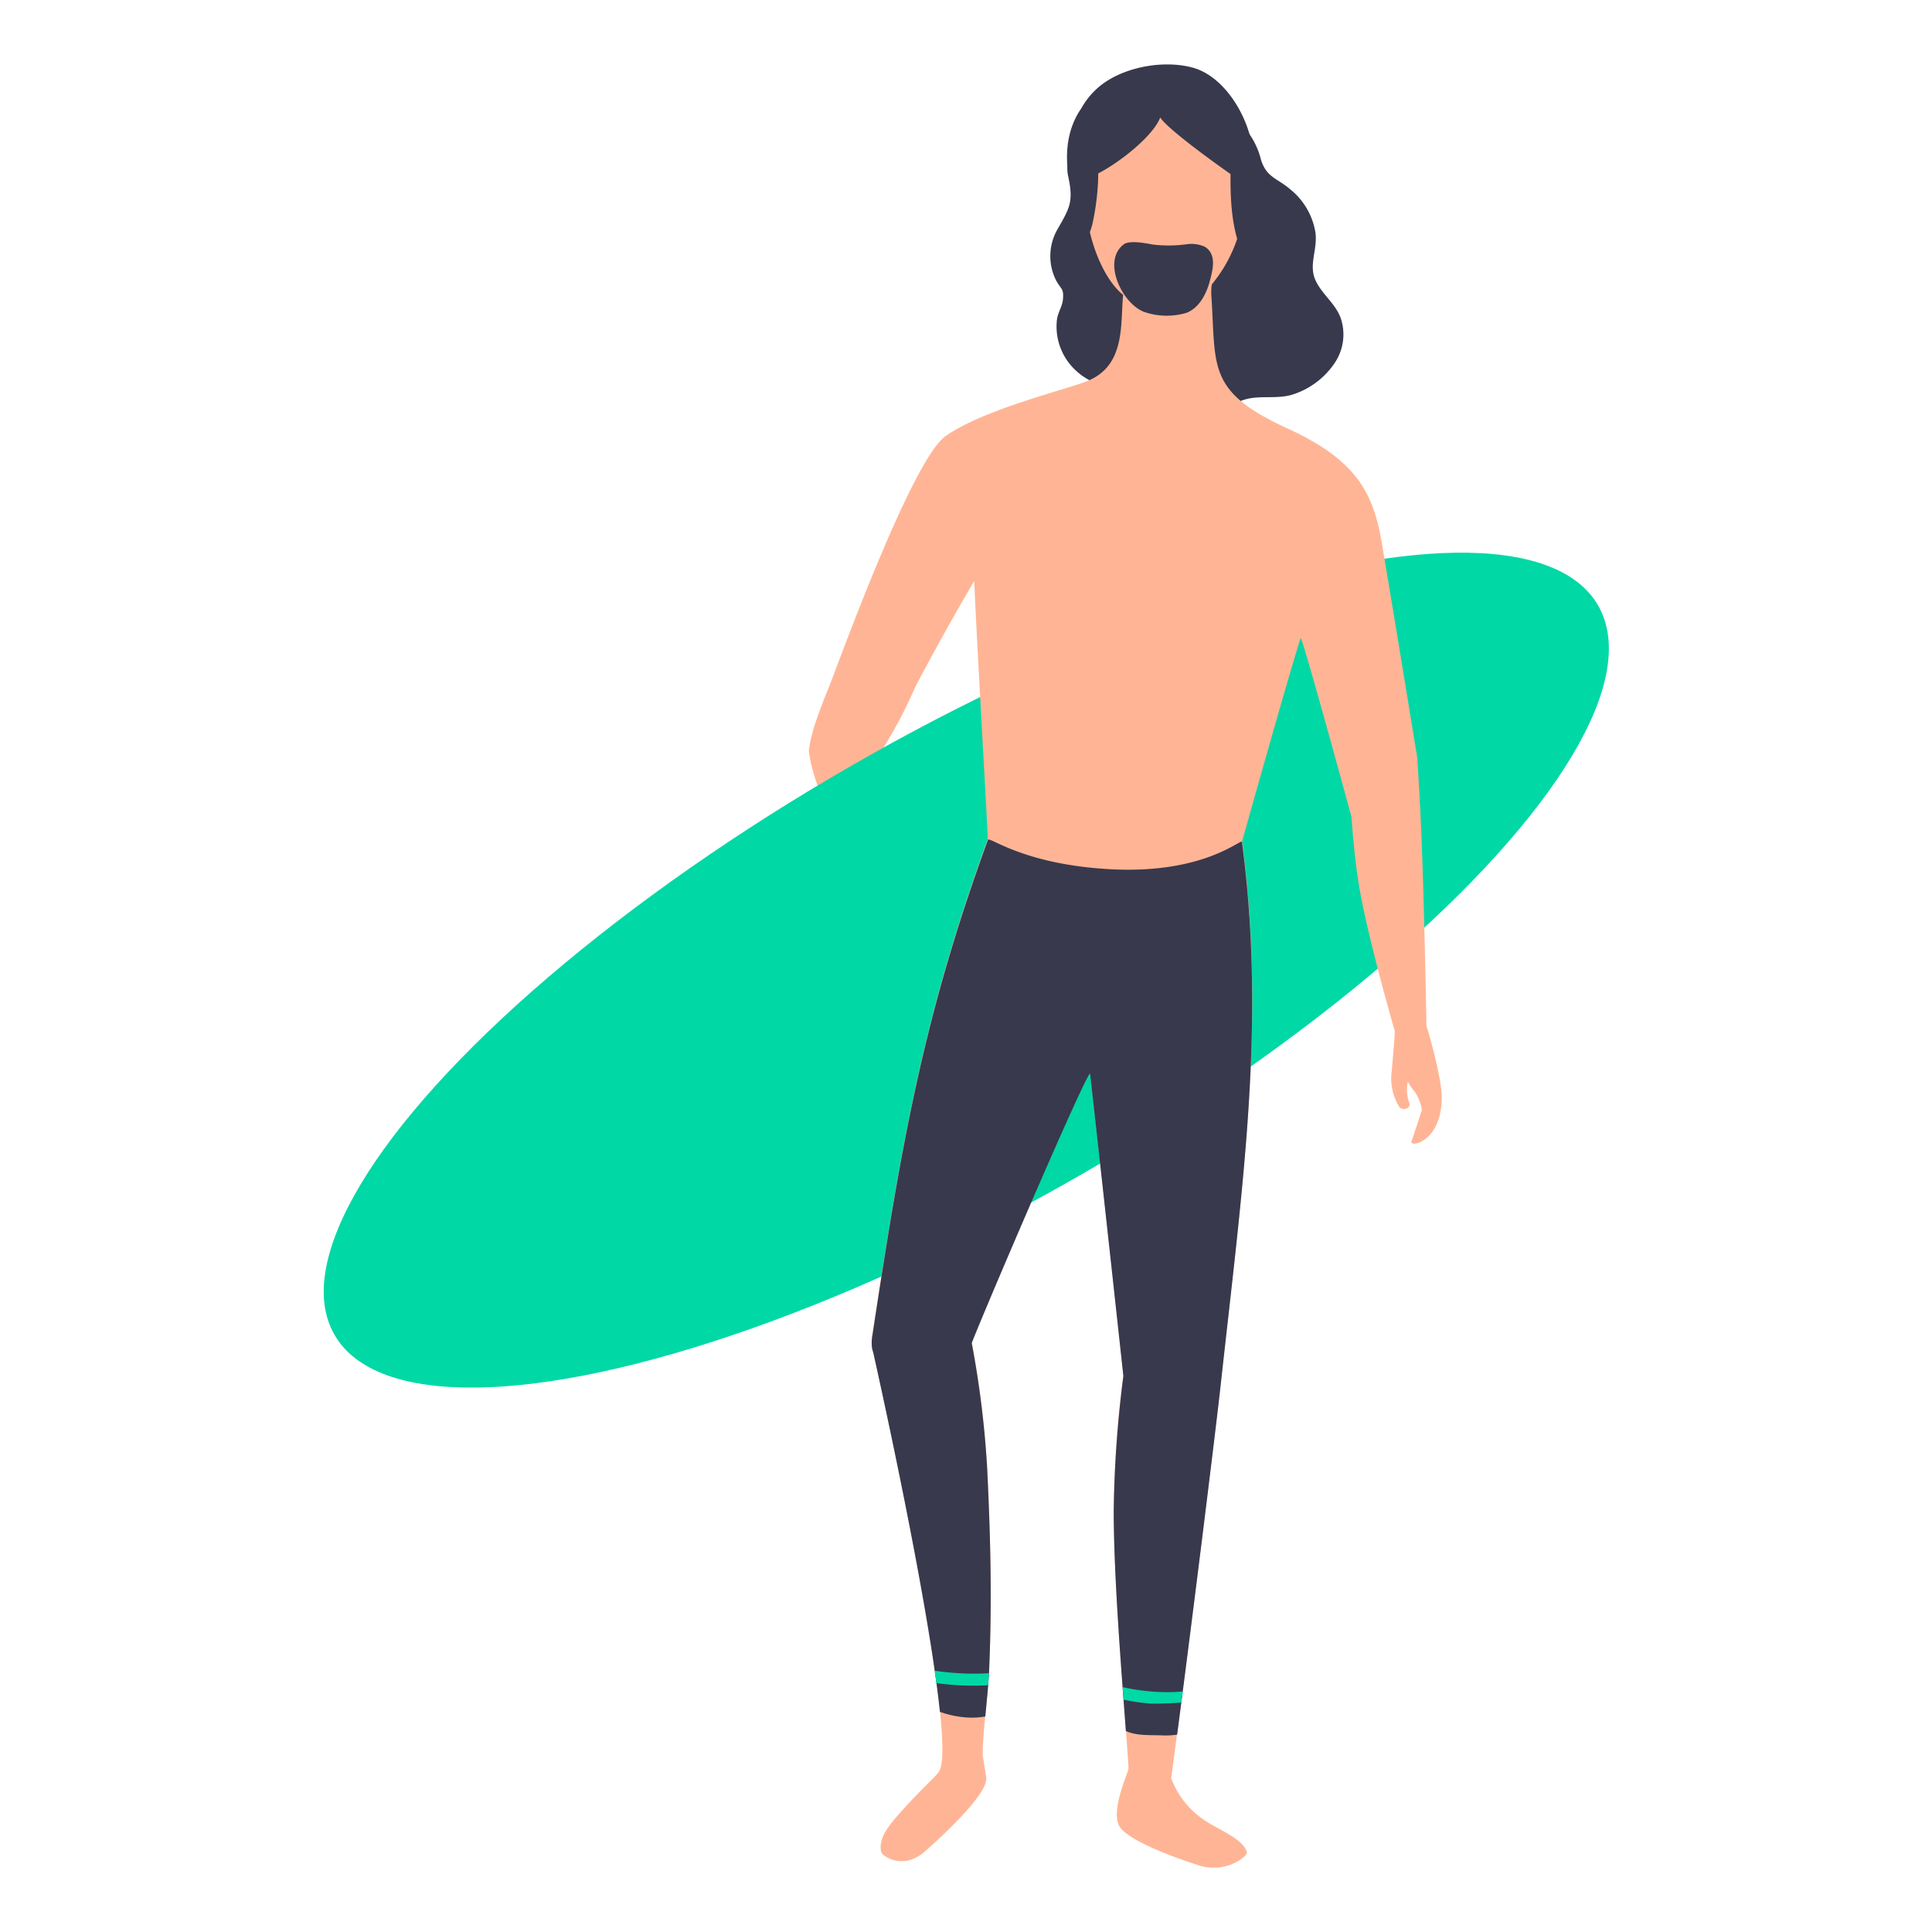
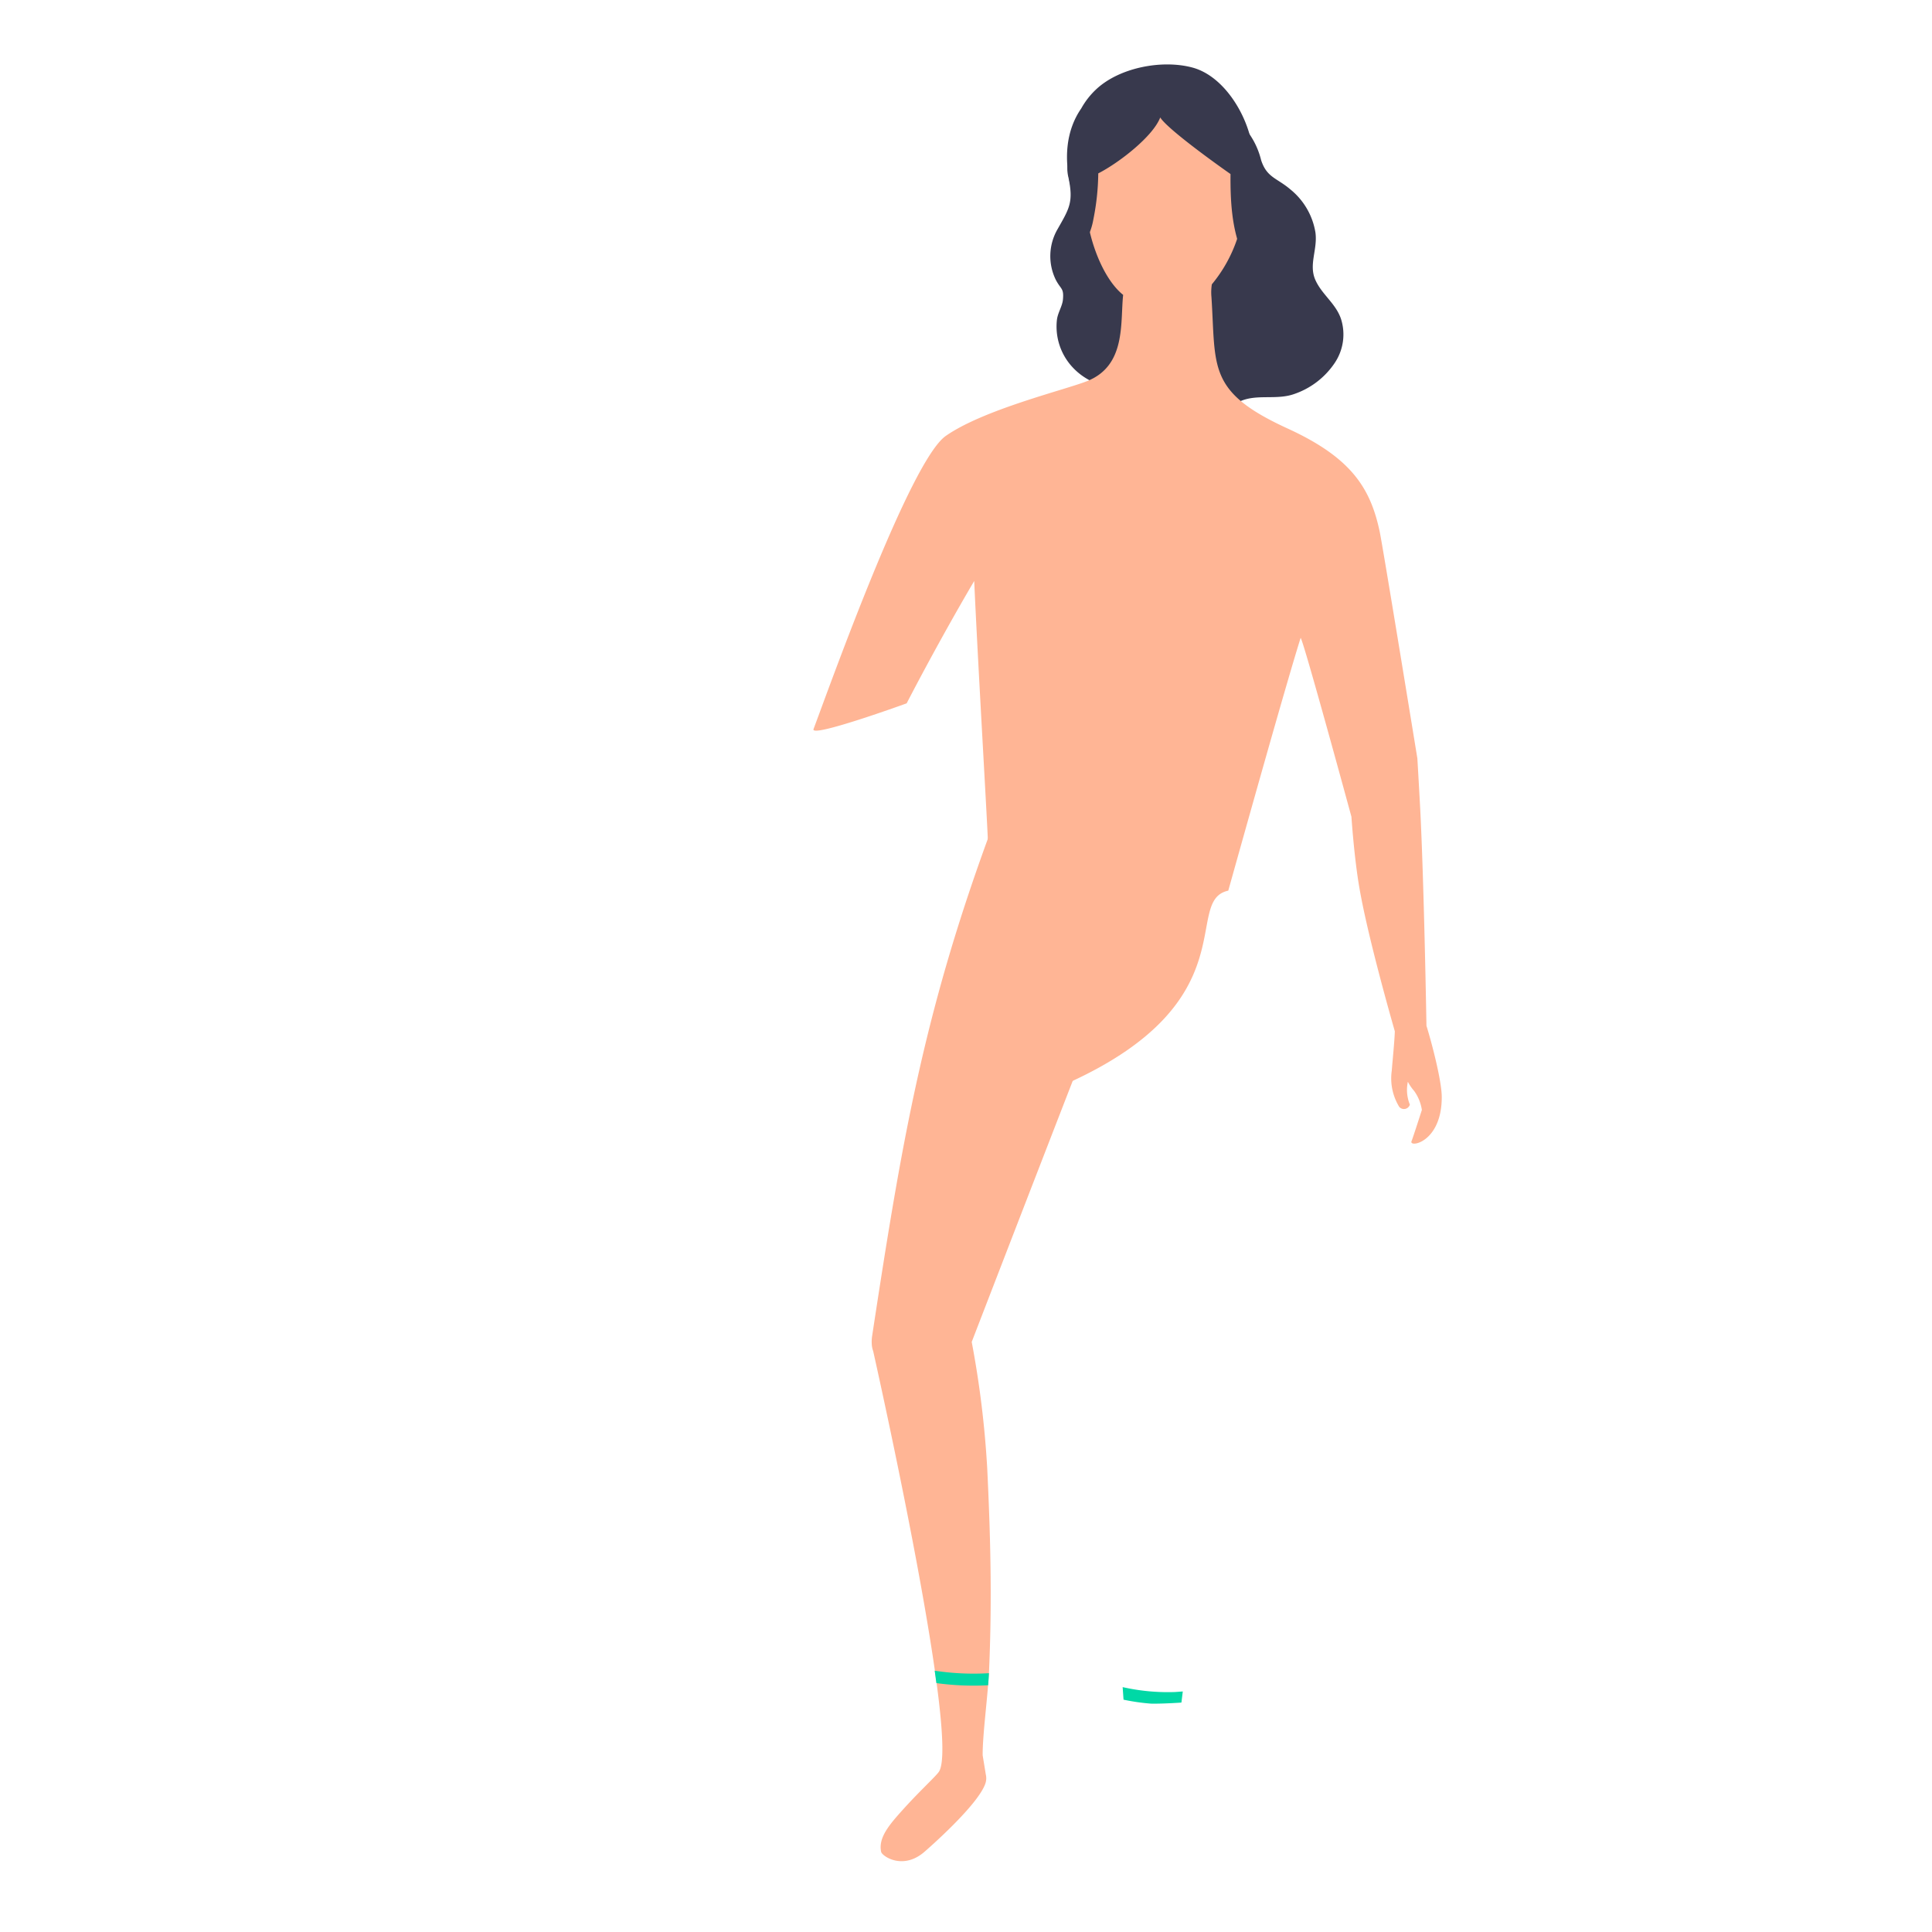
<svg xmlns="http://www.w3.org/2000/svg" viewBox="0 0 240 240">
  <g transform="translate(-982.06 -642.1)">
    <path d="M1148.66 681.77c-.62-1.93-2.37-3.06-3.18-4.85-.9-1.95.3-3.84-.02-5.99a8.68 8.68 0 0 0-3.08-5.28c-1.7-1.46-2.95-1.47-3.66-3.66a9.74 9.74 0 0 0-2.77-4.77l-.29-.23a.64.64 0 0 0-.23-.43 12.17 12.17 0 0 0-1-.79.67.67 0 0 0-.42-1.03l-1.2-.25a.78.78 0 0 0-.03-1.27l-.1-.05a.74.74 0 0 0-.68-.6l-.34-.02a19.16 19.16 0 0 0-5.65-2.13.8.8 0 0 0-.93.9h-.9a.76.76 0 0 0-.72.91 4.22 4.22 0 0 0-.42.22l-.36.25c-.72.2-1.43.4-2.15.65a.77.77 0 0 0-.42 1.1c-1 .48-2 1-2.98 1.58a.78.78 0 0 0 .15 1.37.76.76 0 0 0 .2.57 9.84 9.84 0 0 0-.85 1.68 4.02 4.02 0 0 0-1.86 4.42c.67 3.12.14 3.9-1.32 6.47a6.69 6.69 0 0 0-.25 6.29c.64 1.25 1.04 1.02.9 2.5-.08.83-.66 1.65-.75 2.54a7.43 7.43 0 0 0 1.64 5.5 7.87 7.87 0 0 0 5.56 2.85c.8.06 2.44-.47 3.15-.28.73.2 1.66 1.58 2.19 2.03a7.86 7.86 0 0 0 5.35 2.1c2.46-.06 3.38-1.73 5.5-2.35 1.9-.55 4 .01 5.96-.63a9.92 9.92 0 0 0 5.14-3.87 6.34 6.34 0 0 0 .82-5.45Zm-27.5-8.07c.15.1.3-.03.44-.38a3.14 3.14 0 0 0 .59-.92c1.84-3.26 1.27-7.04.52-10.53a3.5 3.5 0 0 0-2.49-2.8 4.59 4.59 0 0 1 .42-.4c1.53-1.3 5.84-1.97 9.39-1.37a3.92 3.92 0 0 0-.96 1.74c-.88 3.34.14 6.51 1.28 9.7-1.92-1.2-4.7-1.27-5.79 1.2a22.22 22.22 0 0 0-2.1 6.7 9.08 9.08 0 0 0-1.11-2.68c-.06-.1-.13-.17-.19-.26Zm.6 8.45a11.4 11.4 0 0 0 .87-3.15 5 5 0 0 0 1.72 2.66l.19.14a20.39 20.39 0 0 0-2.78.35Z" fill="#38394d" />
    <path d="M1137.62 660.37c-.54-3.84-3.43-8.78-7.4-9.87-3.82-1.04-9.22 0-12.1 2.8a9.78 9.78 0 0 0-1.75 2.28c-1.9 2.75-2.26 6.4-1.1 10.47 1.5 5.26 8.64 2.9 7.94-2.18a7.68 7.68 0 0 1 .13-3.85 4.91 4.91 0 0 1 1.98-.9 4.18 4.18 0 0 0 1.5-.72 2.33 2.33 0 0 1 1.02.2c2.56 1.35 2 7.41.36 9.23-3.56 3.91 2.25 9.75 5.82 5.82 3.01-3.3 4.22-8.91 3.6-13.28Z" fill="#38394d" />
-     <path d="M1103.91 762.85c-.51-1.51-3.5-3.9-3.56-3.98-2.14-7.23-8.73-23.6-8.56-23.86a57.34 57.34 0 0 0 4.01-7.68c.45-.98-1.46-.16-2.27-.41a1.56 1.56 0 0 0-1.95-.68c-.24-.18-3.54-5.32-3.68-5.06-.07.14-5.07 10.2-5.36 14.23 1.15 9.58 14.4 26.64 14.4 26.64a28.07 28.07 0 0 0 3.46 6.64c2.1 2.74 4.28 3.62 5.14 2.44 1.34-1.81-1.42-7.68-1.63-8.28Z" fill="#ffb595" />
-     <ellipse cx="90.62" cy="29.13" rx="90.62" ry="29.13" transform="rotate(-30 1965.06 -1491.57)" fill="#00d8a6" />
-     <path d="M1135.92 743.48c3.7 23.93.62 44.59-2.27 70.95a3113.7 3113.7 0 0 1-6.1 48.56 10.68 10.68 0 0 0 3.93 5.08c1.86 1.34 4.91 2.33 5.47 4.1.16.49-2.64 2.8-6.13 1.6-.2-.08-7.66-2.38-9.51-4.53-1.56-1.81.93-6.92.94-7.5-.37-6.43-1.82-21.75-1.84-31.94a143.24 143.24 0 0 1 1.2-16.9s-4.9-45.12-5.07-45.66c-.14 1.46 19.38-24.17 19.38-23.76Z" fill="#ffb595" />
    <g fill="#ffb595">
      <path d="m1119.04 766.9.02-.05a.07.07 0 0 1-.02.05Z" />
      <path d="M1090.36 809.18v-.02a4.66 4.66 0 0 1 .04-1.1c3.99-26.21 6.84-42.77 16.98-68.64.1-.4 11.06 27.9 11.66 27.48-.65 1.44-13.97 35.94-16.27 41.9a121.2 121.2 0 0 1 1.93 15.77c.36 7.55.63 15.68.23 24.94-.14 3.21-.82 8.04-.8 10.64l.39 2.38a2.02 2.02 0 0 1-.04 1.08c-.86 2.7-7.32 8.3-7.49 8.45-2.74 2.46-5.36.6-5.47.09-.38-1.77 1-3.37 2.82-5.38 2.14-2.36 4.03-4.06 4.37-4.6 2.46-3.96-6.78-45.96-8.18-52.23a2.91 2.91 0 0 1-.17-.76Z" />
    </g>
    <path d="M1159.26 769.53s-.3-17.75-.78-27.02c-.16-3.02-.35-6.2-.35-6.2s-4.29-26.34-4.68-28.17c-1.16-5.48-3.59-9.22-11.46-12.82-9.98-4.58-8.87-7.54-9.44-16.33a6.42 6.42 0 0 1 .05-1.57 17.57 17.57 0 0 0 4.03-10.35c.21-6.96-4.26-13.8-9.35-13.96s-10.2 5.74-10.4 12.7c-.16 4.76 1.9 10.68 4.7 12.92-.37 3.48.4 8.83-4.54 10.74-2.9 1.12-12.8 3.51-17.49 6.78-4.44 3.1-14.31 30.76-16.43 36.42-.43 1.16 11.57-3.2 11.57-3.2s3.71-7.24 8.39-15.2c.44 9.99 1.75 32.04 1.7 32.45 4.35 4.46 6.3 31.58 10.21 29.8 22.21-10.16 13.92-22.54 19.65-23.78 2.08-7.42 7.24-25.86 8.99-31.4.35.32 6.31 22.22 6.31 22.22s.33 5.05.99 8.84c1.13 6.54 4.4 17.8 4.4 17.81-.04 1.3-.28 3.6-.38 4.89a6.77 6.77 0 0 0 .93 4.5.77.77 0 0 0 1.32-.28 4.82 4.82 0 0 1-.25-2.84 5.69 5.69 0 0 0 .78 1.14 5.43 5.43 0 0 1 .96 2.36c-.03.1-1.16 3.61-1.28 3.87-.4.86 3.75.25 3.75-5.46 0-2.07-1.3-6.95-1.9-8.86Z" fill="#ffb595" />
-     <path d="M1119.52 750.05c-10.79-.68-14.78-4.28-14.75-3.57-8.07 22.09-10.75 37.93-14.37 61.74a4.66 4.66 0 0 0-.04 1.09v.02a2.9 2.9 0 0 0 .17.76c1.09 4.86 6.89 31.23 8.29 44.66a12.13 12.13 0 0 0 3.5.71 9.91 9.91 0 0 0 2.14-.13c.18-1.97.4-4.03.47-5.67.4-9.25.13-17.38-.23-24.94a121.2 121.2 0 0 0-1.93-15.77c1.56-4.06 14.02-33.14 14.7-33.5 1.48 13.11 4.14 37.6 4.14 37.6a143.18 143.18 0 0 0-1.2 16.9c.02 8.17.95 19.64 1.51 27.18 1.38.63 2.97.48 4.62.55a9.68 9.68 0 0 0 1.75-.1c1.58-11.99 4.7-37 5.36-43 2.76-25.2 5.69-45.18 2.7-67.8.29-1-4.18 4.08-16.83 3.27Z" fill="#38394d" />
    <path d="M1128 852.29a25.54 25.54 0 0 1-6.48-.61l.11 1.56a26.22 26.22 0 0 0 3.39.49c.35.02 1.9 0 3.8-.13l.17-1.38-.98.07Zm-29.83-2.65.21 1.54a34.05 34.05 0 0 0 6.43.27c.04-.52.08-1.02.1-1.5a32.29 32.29 0 0 1-6.74-.31Z" fill="#00d8a6" />
    <path d="M1138.3 672.39a19.65 19.65 0 0 1-1.14-7.74 1.6 1.6 0 0 0 .91-2.22c-2.03-3.54-5.37-9.45-9.85-10.24-.02-.08-.05-.15-.06-.23-.22-1.52-2.1-1.3-2.71-.2a1.41 1.41 0 0 0-1.28.58 1.6 1.6 0 0 0-1.67.6 73.3 73.3 0 0 0-2.93 4.14c-.98 1.26-2 2.5-3.03 3.73a1.36 1.36 0 0 0-.13.17 1.48 1.48 0 0 0-.79.84 1.55 1.55 0 0 0 .44 2.32 30.14 30.14 0 0 1-.39 4.92 8.2 8.2 0 0 1-.72 1.88 1.12 1.12 0 0 0 1.94 1.14 8 8 0 0 0 .93-2.41l.04-.2.03-.16a30.24 30.24 0 0 0 .6-5.67c2.65-1.36 6.81-4.62 7.7-6.95.76 1.26 5.89 5.04 8.73 7.03-.03 3.3.15 6.81 1.45 9.8.57 1.32 2.5.18 1.94-1.13Z" fill="#38394d" />
-     <path d="M1131.7 672.74a4.12 4.12 0 0 0-2.23-.3 16.44 16.44 0 0 1-4.19.04c-.8-.14-2.9-.59-3.64-.01-2.68 2.04-.25 7.26 2.5 8.36a8.63 8.63 0 0 0 5.35.12c1.6-.67 2.46-2.4 2.87-3.99.4-1.47.83-3.32-.65-4.22Z" fill="#38394d" />
  </g>
</svg>